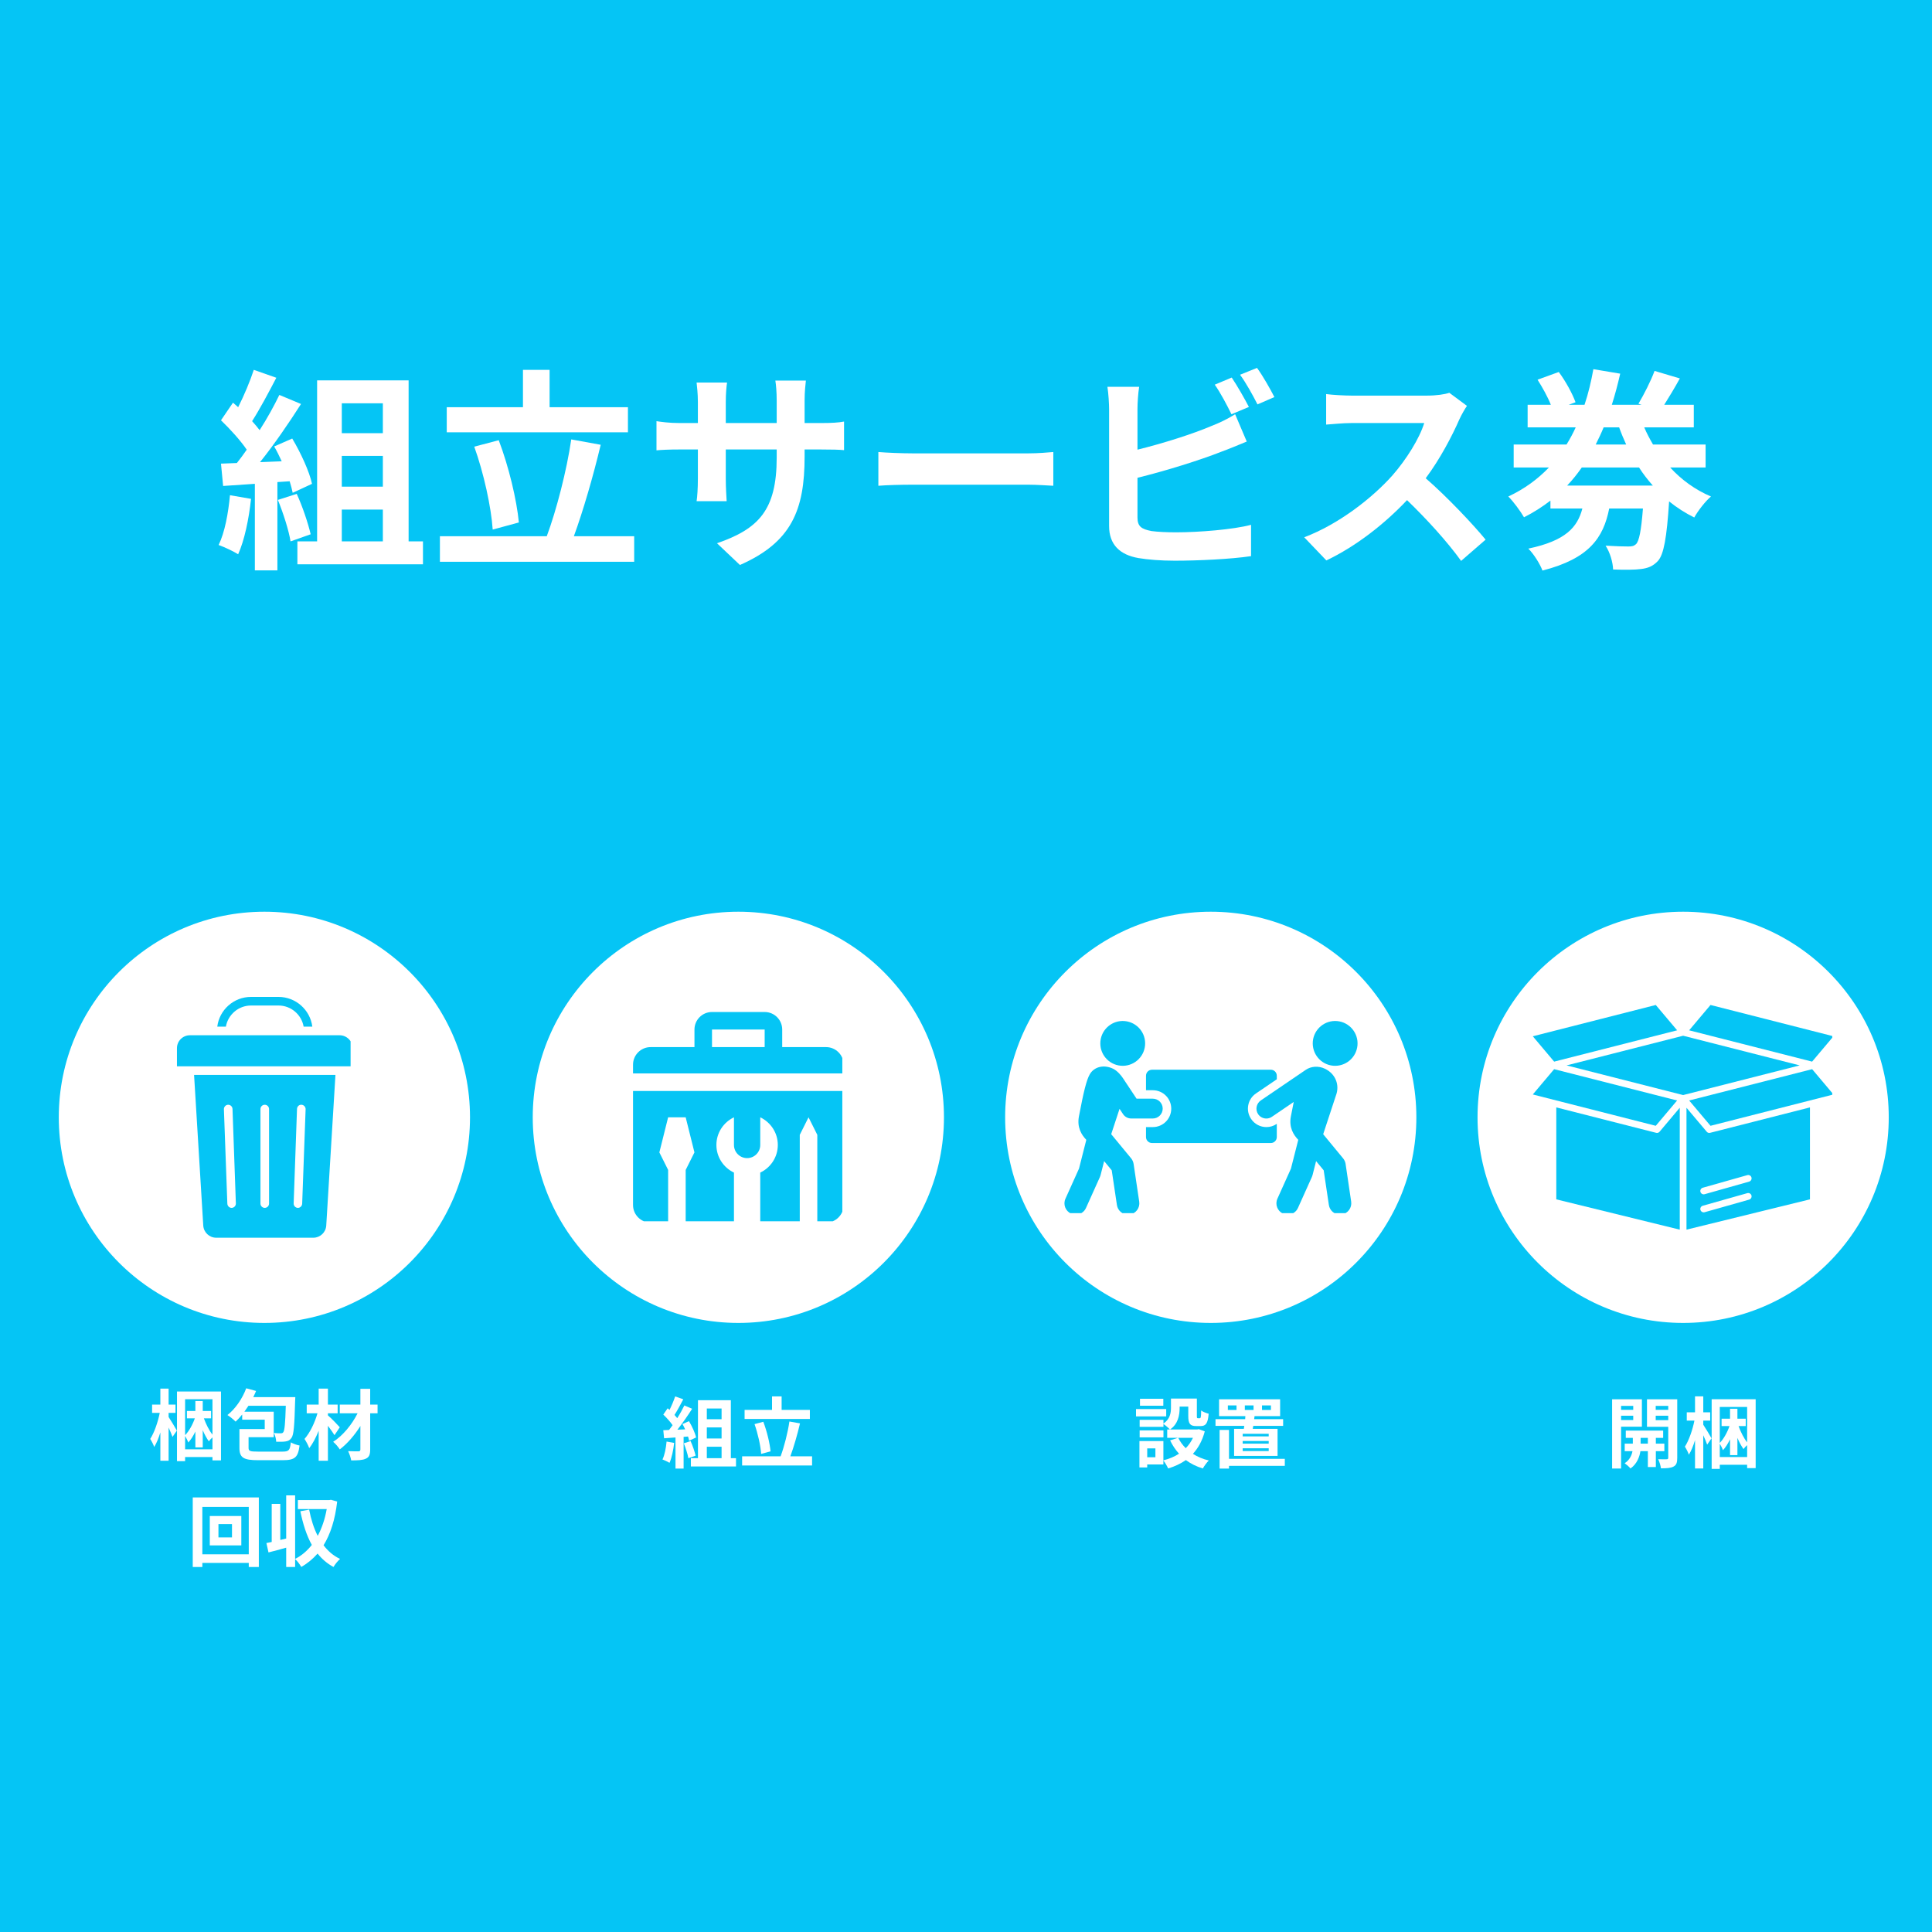
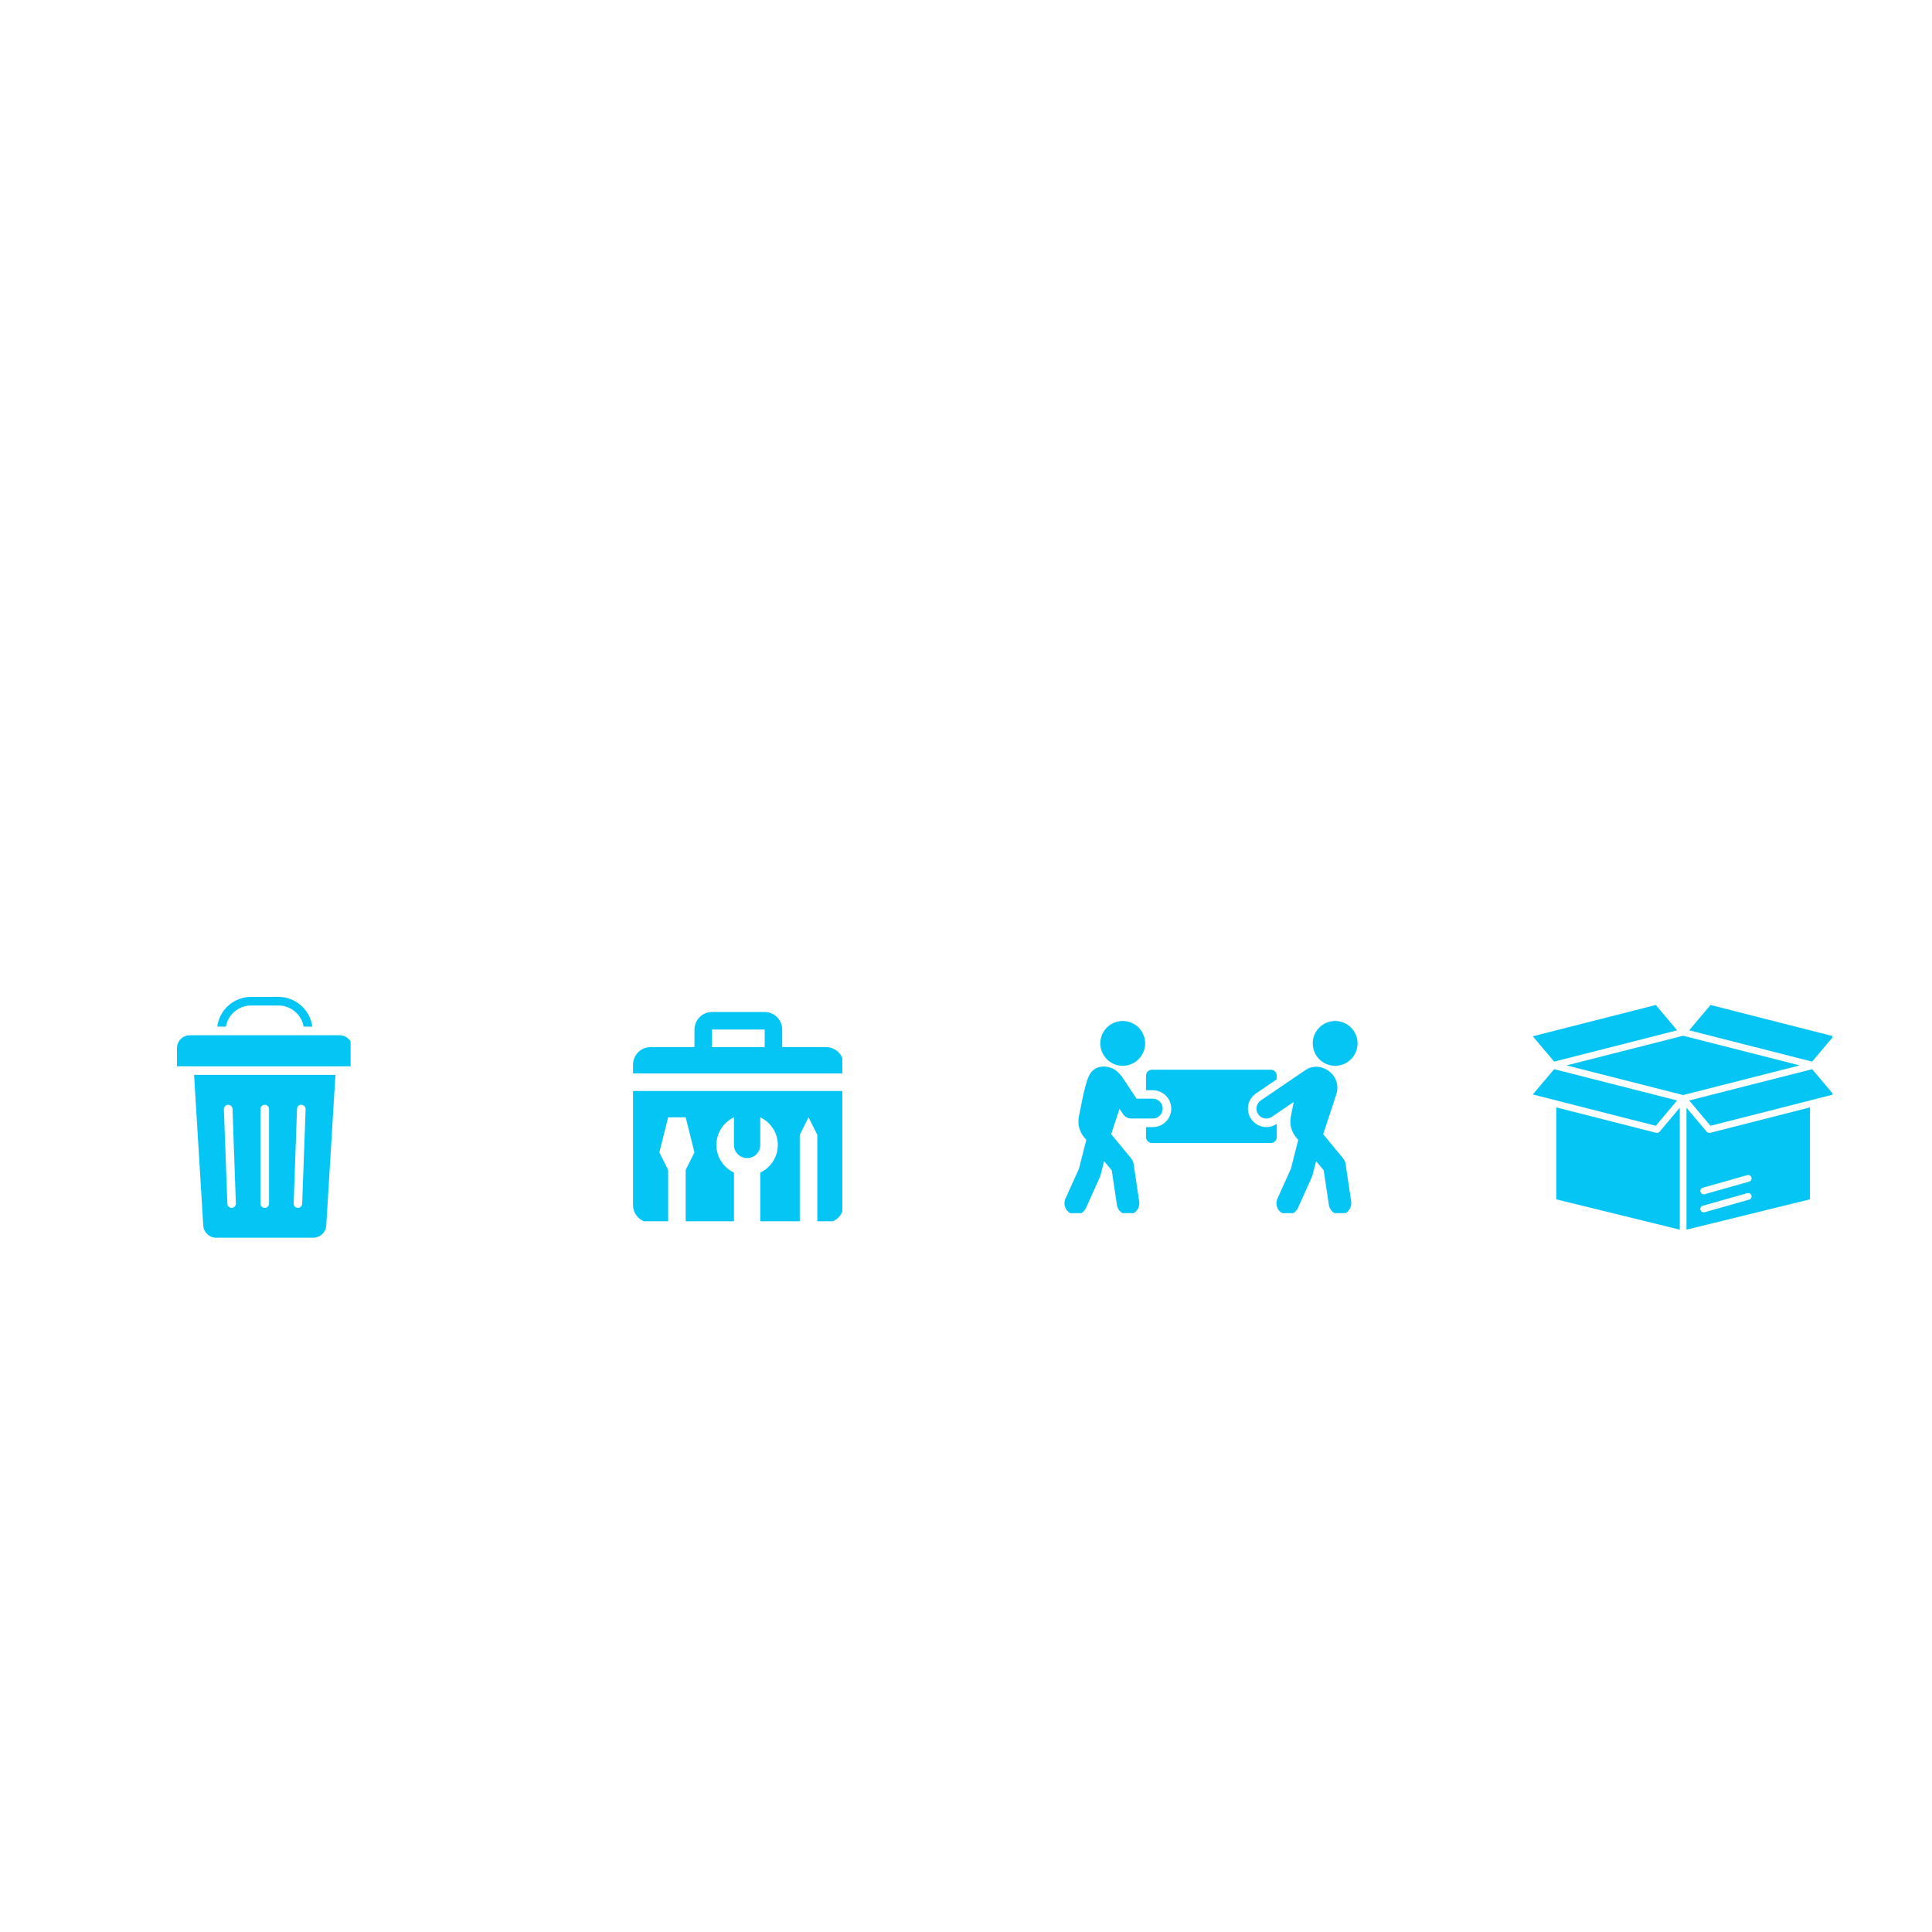
<svg xmlns="http://www.w3.org/2000/svg" version="1.0" preserveAspectRatio="xMidYMid meet" height="600" viewBox="0 0 450 450" zoomAndPan="magnify" width="600">
  <defs>
    <g />
    <clipPath id="8f9ea5cbaa">
      <path clip-rule="nonzero" d="M 13.691 212.355 L 109.473 212.355 L 109.473 308.137 L 13.691 308.137 Z M 13.691 212.355" />
    </clipPath>
    <clipPath id="fdb66dbd44">
      <path clip-rule="nonzero" d="M 61.582 212.355 C 35.133 212.355 13.691 233.797 13.691 260.246 C 13.691 286.695 35.133 308.137 61.582 308.137 C 88.031 308.137 109.473 286.695 109.473 260.246 C 109.473 233.797 88.031 212.355 61.582 212.355 Z M 61.582 212.355" />
    </clipPath>
    <clipPath id="6bcfa8f4a1">
      <path clip-rule="nonzero" d="M 124.086 212.355 L 219.867 212.355 L 219.867 308.137 L 124.086 308.137 Z M 124.086 212.355" />
    </clipPath>
    <clipPath id="325f0c9be8">
      <path clip-rule="nonzero" d="M 171.977 212.355 C 145.527 212.355 124.086 233.797 124.086 260.246 C 124.086 286.695 145.527 308.137 171.977 308.137 C 198.426 308.137 219.867 286.695 219.867 260.246 C 219.867 233.797 198.426 212.355 171.977 212.355 Z M 171.977 212.355" />
    </clipPath>
    <clipPath id="6df9d64040">
      <path clip-rule="nonzero" d="M 234.117 212.355 L 329.898 212.355 L 329.898 308.137 L 234.117 308.137 Z M 234.117 212.355" />
    </clipPath>
    <clipPath id="821046e148">
      <path clip-rule="nonzero" d="M 282.008 212.355 C 255.559 212.355 234.117 233.797 234.117 260.246 C 234.117 286.695 255.559 308.137 282.008 308.137 C 308.457 308.137 329.898 286.695 329.898 260.246 C 329.898 233.797 308.457 212.355 282.008 212.355 Z M 282.008 212.355" />
    </clipPath>
    <clipPath id="f2e226ed13">
      <path clip-rule="nonzero" d="M 344.148 212.355 L 439.926 212.355 L 439.926 308.137 L 344.148 308.137 Z M 344.148 212.355" />
    </clipPath>
    <clipPath id="6256579a11">
      <path clip-rule="nonzero" d="M 392.035 212.355 C 365.586 212.355 344.148 233.797 344.148 260.246 C 344.148 286.695 365.586 308.137 392.035 308.137 C 418.484 308.137 439.926 286.695 439.926 260.246 C 439.926 233.797 418.484 212.355 392.035 212.355 Z M 392.035 212.355" />
    </clipPath>
    <clipPath id="00b4101c73">
      <path clip-rule="nonzero" d="M 147.445 254 L 196.195 254 L 196.195 284.465 L 147.445 284.465 Z M 147.445 254" />
    </clipPath>
    <clipPath id="51bddfafea">
      <path clip-rule="nonzero" d="M 147.445 235.715 L 196.195 235.715 L 196.195 251 L 147.445 251 Z M 147.445 235.715" />
    </clipPath>
    <clipPath id="3289a1d86e">
      <path clip-rule="nonzero" d="M 247.566 248 L 271 248 L 271 282.559 L 247.566 282.559 Z M 247.566 248" />
    </clipPath>
    <clipPath id="ac15a137e9">
      <path clip-rule="nonzero" d="M 256 237.559 L 267 237.559 L 267 249 L 256 249 Z M 256 237.559" />
    </clipPath>
    <clipPath id="0e58722e0b">
      <path clip-rule="nonzero" d="M 305 237.559 L 316.566 237.559 L 316.566 249 L 305 249 Z M 305 237.559" />
    </clipPath>
    <clipPath id="bfb2c8b21f">
      <path clip-rule="nonzero" d="M 292 248 L 315 248 L 315 282.559 L 292 282.559 Z M 292 248" />
    </clipPath>
    <clipPath id="ede989ab25">
      <path clip-rule="nonzero" d="M 362 257 L 392 257 L 392 286.57 L 362 286.57 Z M 362 257" />
    </clipPath>
    <clipPath id="d9ea88b82c">
      <path clip-rule="nonzero" d="M 357.02 249 L 391 249 L 391 263 L 357.02 263 Z M 357.02 249" />
    </clipPath>
    <clipPath id="a64d4b1afa">
      <path clip-rule="nonzero" d="M 357.02 234.07 L 391 234.07 L 391 248 L 357.02 248 Z M 357.02 234.07" />
    </clipPath>
    <clipPath id="eae92837ba">
      <path clip-rule="nonzero" d="M 393 249 L 426.77 249 L 426.77 263 L 393 263 Z M 393 249" />
    </clipPath>
    <clipPath id="fee414c529">
      <path clip-rule="nonzero" d="M 392 257 L 422 257 L 422 286.57 L 392 286.57 Z M 392 257" />
    </clipPath>
    <clipPath id="bb8c7aa0a9">
      <path clip-rule="nonzero" d="M 393 234.07 L 426.77 234.07 L 426.77 248 L 393 248 Z M 393 234.07" />
    </clipPath>
    <clipPath id="7a7892e12e">
      <path clip-rule="nonzero" d="M 45 250 L 79 250 L 79 288.832 L 45 288.832 Z M 45 250" />
    </clipPath>
    <clipPath id="3d6c135b34">
      <path clip-rule="nonzero" d="M 41.16 241 L 81.66 241 L 81.66 249 L 41.16 249 Z M 41.16 241" />
    </clipPath>
  </defs>
  <rect fill-opacity="1" height="540" y="-45" fill="#ffffff" width="540" x="-45" />
-   <rect fill-opacity="1" height="540" y="-45" fill="#05c5f5" width="540" x="-45" />
  <g clip-path="url(#8f9ea5cbaa)">
    <g clip-path="url(#fdb66dbd44)">
      <path fill-rule="nonzero" fill-opacity="1" d="M 13.691 212.355 L 109.473 212.355 L 109.473 308.137 L 13.691 308.137 Z M 13.691 212.355" fill="#ffffff" />
    </g>
  </g>
  <g clip-path="url(#6bcfa8f4a1)">
    <g clip-path="url(#325f0c9be8)">
      <path fill-rule="nonzero" fill-opacity="1" d="M 124.086 212.355 L 219.867 212.355 L 219.867 308.137 L 124.086 308.137 Z M 124.086 212.355" fill="#ffffff" />
    </g>
  </g>
  <g clip-path="url(#6df9d64040)">
    <g clip-path="url(#821046e148)">
      <path fill-rule="nonzero" fill-opacity="1" d="M 234.117 212.355 L 329.898 212.355 L 329.898 308.137 L 234.117 308.137 Z M 234.117 212.355" fill="#ffffff" />
    </g>
  </g>
  <g clip-path="url(#f2e226ed13)">
    <g clip-path="url(#6256579a11)">
      <path fill-rule="nonzero" fill-opacity="1" d="M 344.148 212.355 L 439.926 212.355 L 439.926 308.137 L 344.148 308.137 Z M 344.148 212.355" fill="#ffffff" />
    </g>
  </g>
  <g clip-path="url(#00b4101c73)">
    <path fill-rule="nonzero" fill-opacity="1" d="M 147.445 254.109 L 147.445 280.68 C 147.445 282.93 149.285 284.77 151.535 284.77 L 155.621 284.77 L 155.621 272.504 L 153.578 268.418 L 155.621 260.242 L 159.707 260.242 L 161.75 268.418 L 159.707 272.504 L 159.707 284.77 L 170.953 284.77 L 170.953 273.121 C 168.539 271.969 166.863 269.531 166.863 266.68 C 166.863 263.832 168.539 261.395 170.953 260.242 L 170.953 266.68 C 170.953 268.375 172.324 269.746 174.016 269.746 C 175.711 269.746 177.078 268.375 177.078 266.68 L 177.078 260.242 C 179.492 261.395 181.168 263.832 181.168 266.68 C 181.168 269.531 179.492 271.969 177.078 273.121 L 177.078 284.77 L 186.281 284.77 L 186.281 264.328 L 188.324 260.242 L 190.367 264.328 L 190.367 284.77 L 192.414 284.77 C 194.66 284.77 196.5 282.93 196.5 280.68 L 196.5 254.109 Z M 147.445 254.109" fill="#05c5f5" />
  </g>
  <g clip-path="url(#51bddfafea)">
    <path fill-rule="nonzero" fill-opacity="1" d="M 196.5 250.023 L 196.5 247.977 C 196.5 245.73 194.66 243.891 192.414 243.891 L 182.191 243.891 L 182.191 239.801 C 182.191 237.543 180.363 235.715 178.105 235.715 L 165.84 235.715 C 163.582 235.715 161.754 237.543 161.754 239.801 L 161.754 243.891 L 151.535 243.891 C 149.285 243.891 147.445 245.73 147.445 247.977 L 147.445 250.023 Z M 165.84 239.801 L 178.105 239.801 L 178.105 243.891 L 165.84 243.891 Z M 165.84 239.801" fill="#05c5f5" />
  </g>
  <path fill-rule="nonzero" fill-opacity="1" d="M 297.391 261.766 L 297.375 261.777 C 296.633 262.281 295.801 262.52 294.969 262.52 C 293.594 262.52 292.238 261.863 291.418 260.637 C 290.074 258.676 290.582 256.008 292.547 254.68 L 297.391 251.387 L 297.391 250.555 C 297.391 249.785 296.766 249.16 295.996 249.16 L 268.336 249.16 C 267.551 249.16 266.926 249.785 266.926 250.555 L 266.926 253.938 L 268.516 253.938 C 270.887 253.938 272.805 255.855 272.805 258.23 C 272.805 260.602 270.879 262.52 268.516 262.52 L 266.926 262.52 L 266.926 264.84 C 266.926 265.609 267.551 266.234 268.336 266.234 L 295.996 266.234 C 296.766 266.234 297.391 265.609 297.391 264.84 Z M 297.391 261.766" fill="#05c5f5" />
  <g clip-path="url(#3289a1d86e)">
    <path fill-rule="nonzero" fill-opacity="1" d="M 264.039 271.098 C 263.965 270.625 263.773 270.188 263.473 269.812 L 258.82 264.172 L 260.762 258.273 L 261.574 259.492 C 261.996 260.141 262.723 260.52 263.492 260.52 L 268.508 260.52 C 269.781 260.52 270.816 259.484 270.816 258.215 C 270.816 256.941 269.781 255.906 268.508 255.906 L 264.727 255.906 C 264.727 255.906 261.875 251.609 261.539 251.102 C 261.172 250.539 260.289 249.434 259.262 248.93 C 257.117 247.895 254.824 248.449 253.812 250.258 C 253.078 251.559 252.426 254.109 251.305 260.02 C 250.809 262.625 251.938 264.371 253.023 265.488 L 251.32 272.191 L 248.164 279.203 C 247.566 280.527 248.156 282.078 249.48 282.676 C 249.832 282.832 250.199 282.906 250.559 282.906 C 251.555 282.906 252.52 282.332 252.949 281.352 L 256.199 274.133 C 256.262 273.996 256.312 273.844 256.348 273.699 L 257.176 270.445 L 258.945 272.594 L 260.152 280.672 C 260.344 281.973 261.465 282.914 262.746 282.914 C 262.875 282.914 263.004 282.906 263.133 282.883 C 264.57 282.668 265.555 281.332 265.348 279.902 Z M 264.039 271.098" fill="#05c5f5" />
  </g>
  <g clip-path="url(#ac15a137e9)">
    <path fill-rule="nonzero" fill-opacity="1" d="M 261.035 248.227 C 263.902 248.484 266.438 246.371 266.703 243.496 C 266.965 240.629 264.852 238.094 261.977 237.828 C 259.109 237.57 256.574 239.68 256.305 242.555 C 256.047 245.43 258.16 247.969 261.035 248.227 Z M 261.035 248.227" fill="#05c5f5" />
  </g>
  <g clip-path="url(#0e58722e0b)">
    <path fill-rule="nonzero" fill-opacity="1" d="M 310.512 248.227 C 313.379 248.484 315.914 246.371 316.18 243.496 C 316.438 240.629 314.328 238.094 311.453 237.828 C 308.586 237.57 306.047 239.68 305.781 242.555 C 305.531 245.43 307.645 247.969 310.512 248.227 Z M 310.512 248.227" fill="#05c5f5" />
  </g>
  <g clip-path="url(#bfb2c8b21f)">
    <path fill-rule="nonzero" fill-opacity="1" d="M 313.414 271.098 C 313.344 270.633 313.148 270.188 312.848 269.82 L 308.195 264.18 L 311.156 255.184 C 312.105 252.723 311.059 250.117 308.637 248.945 C 307.027 248.16 305.285 248.398 304.152 249.176 C 302.734 250.137 293.66 256.316 293.66 256.316 C 292.609 257.035 292.336 258.465 293.047 259.523 C 293.496 260.176 294.219 260.527 294.953 260.527 C 295.398 260.527 295.852 260.398 296.246 260.125 L 301.336 256.664 C 301.133 257.648 300.91 258.754 300.672 260.02 C 300.176 262.625 301.305 264.371 302.391 265.488 L 300.688 272.191 L 297.531 279.203 C 296.938 280.527 297.527 282.078 298.848 282.676 C 299.199 282.832 299.566 282.906 299.926 282.906 C 300.926 282.906 301.887 282.332 302.32 281.352 L 305.566 274.133 C 305.633 273.996 305.684 273.844 305.719 273.699 L 306.543 270.445 L 308.312 272.586 L 309.52 280.664 C 309.715 281.965 310.836 282.906 312.113 282.898 C 312.242 282.898 312.371 282.891 312.5 282.871 C 313.938 282.652 314.922 281.316 314.715 279.887 Z M 313.414 271.098" fill="#05c5f5" />
  </g>
  <g clip-path="url(#ede989ab25)">
    <path fill-rule="nonzero" fill-opacity="1" d="M 385.945 263.883 C 385.879 263.883 385.812 263.875 385.75 263.855 L 362.492 257.934 L 362.492 279.352 L 391.25 286.41 L 391.25 258.016 L 386.543 263.602 C 386.391 263.781 386.172 263.883 385.945 263.883 Z M 385.945 263.883" fill="#05c5f5" />
  </g>
  <g clip-path="url(#d9ea88b82c)">
    <path fill-rule="nonzero" fill-opacity="1" d="M 390.629 256.324 L 361.988 249.031 L 357.02 254.922 L 385.66 262.219 Z M 390.629 256.324" fill="#05c5f5" />
  </g>
  <g clip-path="url(#a64d4b1afa)">
    <path fill-rule="nonzero" fill-opacity="1" d="M 390.637 239.98 L 385.66 234.078 L 357.02 241.371 L 361.992 247.273 Z M 390.637 239.98" fill="#05c5f5" />
  </g>
  <path fill-rule="nonzero" fill-opacity="1" d="M 392.035 241.242 L 364.883 248.152 L 392.035 255.062 L 419.184 248.152 Z M 392.035 241.242" fill="#05c5f5" />
  <g clip-path="url(#eae92837ba)">
    <path fill-rule="nonzero" fill-opacity="1" d="M 393.438 256.324 L 398.41 262.219 L 427.051 254.922 L 422.082 249.031 Z M 393.438 256.324" fill="#05c5f5" />
  </g>
  <g clip-path="url(#fee414c529)">
    <path fill-rule="nonzero" fill-opacity="1" d="M 398.129 263.883 C 397.902 263.883 397.68 263.781 397.531 263.602 L 392.816 258.016 L 392.816 286.41 L 421.574 279.352 L 421.574 257.934 L 398.32 263.855 C 398.258 263.875 398.191 263.883 398.129 263.883 Z M 407.41 279.414 L 397.035 282.352 C 396.965 282.371 396.891 282.383 396.82 282.383 C 396.48 282.383 396.164 282.156 396.066 281.812 C 395.949 281.395 396.191 280.961 396.605 280.844 L 406.984 277.906 C 407.398 277.789 407.832 278.031 407.949 278.445 C 408.066 278.863 407.824 279.297 407.41 279.414 Z M 407.949 274.25 C 408.066 274.668 407.824 275.098 407.41 275.219 L 397.035 278.156 C 396.965 278.176 396.891 278.188 396.82 278.188 C 396.48 278.188 396.164 277.961 396.066 277.617 C 395.949 277.199 396.191 276.766 396.605 276.648 L 406.984 273.711 C 407.398 273.594 407.832 273.836 407.949 274.25 Z M 407.949 274.25" fill="#05c5f5" />
  </g>
  <g clip-path="url(#bb8c7aa0a9)">
    <path fill-rule="nonzero" fill-opacity="1" d="M 427.051 241.371 L 398.41 234.078 L 393.434 239.98 L 422.074 247.273 Z M 427.051 241.371" fill="#05c5f5" />
  </g>
  <g clip-path="url(#7a7892e12e)">
    <path fill-rule="nonzero" fill-opacity="1" d="M 50.348 288.289 L 72.984 288.289 C 74.566 288.289 75.891 287.047 75.988 285.465 L 78.133 250.367 L 45.203 250.367 L 47.344 285.465 C 47.445 287.047 48.766 288.289 50.348 288.289 Z M 69.18 258.301 C 69.199 257.738 69.641 257.277 70.223 257.32 C 70.762 257.34 71.203 257.82 71.184 258.359 L 70.383 280.355 C 70.359 280.895 69.922 281.336 69.398 281.336 C 69.379 281.336 69.359 281.336 69.359 281.336 C 68.797 281.316 68.379 280.836 68.398 280.297 Z M 60.664 258.32 C 60.664 257.781 61.105 257.32 61.668 257.32 C 62.227 257.32 62.668 257.781 62.668 258.32 L 62.668 280.336 C 62.668 280.875 62.227 281.336 61.668 281.336 C 61.105 281.336 60.664 280.875 60.664 280.336 Z M 53.113 257.32 C 53.656 257.297 54.137 257.738 54.156 258.301 L 54.938 280.297 C 54.957 280.836 54.535 281.316 53.977 281.336 C 53.977 281.336 53.957 281.336 53.934 281.336 C 53.414 281.336 52.973 280.895 52.953 280.355 L 52.152 258.359 C 52.133 257.82 52.574 257.34 53.113 257.32 Z M 53.113 257.32" fill="#05c5f5" />
  </g>
  <g clip-path="url(#3d6c135b34)">
    <path fill-rule="nonzero" fill-opacity="1" d="M 82.121 244.137 C 82.121 242.496 80.777 241.133 79.113 241.133 L 44.219 241.133 C 42.559 241.133 41.215 242.496 41.215 244.137 L 41.215 248.363 L 82.121 248.363 Z M 82.121 244.137" fill="#05c5f5" />
  </g>
  <path fill-rule="nonzero" fill-opacity="1" d="M 50.609 239.129 L 52.613 239.129 C 53.094 236.344 55.539 234.203 58.461 234.203 L 64.871 234.203 C 67.797 234.203 70.242 236.344 70.723 239.129 L 72.746 239.129 C 72.246 235.223 68.898 232.199 64.871 232.199 L 58.461 232.199 C 54.438 232.199 51.09 235.223 50.609 239.129 Z M 50.609 239.129" fill="#05c5f5" />
  <g fill-opacity="1" fill="#ffffff">
    <g transform="translate(50.018, 128.441)">
      <g>
        <path d="M 3.547 -13.094 C 3.156 -8.906 2.344 -4.453 0.906 -1.5 C 2.203 -1.047 4.406 0 5.453 0.656 C 6.906 -2.547 7.953 -7.547 8.453 -12.25 Z M 17.453 -16.344 C 17.75 -15.344 18 -14.453 18.156 -13.656 L 22.656 -15.75 C 22.047 -18.594 20.047 -22.953 18.047 -26.297 L 13.844 -24.453 C 14.453 -23.406 15.047 -22.203 15.594 -21 L 10.547 -20.797 C 13.797 -24.844 17.297 -29.953 20.094 -34.344 L 15.047 -36.453 C 13.844 -33.953 12.25 -31.047 10.453 -28.25 C 9.953 -28.906 9.344 -29.656 8.703 -30.344 C 10.5 -33.156 12.547 -37 14.344 -40.453 L 9.094 -42.297 C 8.25 -39.703 6.844 -36.344 5.453 -33.594 C 5.047 -33.953 4.656 -34.297 4.25 -34.656 L 1.453 -30.547 C 3.547 -28.547 6 -25.844 7.453 -23.703 C 6.703 -22.594 5.906 -21.547 5.156 -20.594 L 1.453 -20.453 L 1.953 -15.25 L 9.344 -15.75 L 9.344 4.406 L 14.594 4.406 L 14.594 -16.156 Z M 14.703 -12 C 15.953 -8.953 17.25 -4.906 17.656 -2.344 L 22.344 -4 C 21.75 -6.547 20.453 -10.453 19.094 -13.406 Z M 29.594 -9.75 L 39.156 -9.75 L 39.156 -2.344 L 29.594 -2.344 Z M 39.156 -34.5 L 39.156 -27.547 L 29.594 -27.547 L 29.594 -34.5 Z M 39.156 -15.094 L 29.594 -15.094 L 29.594 -22.25 L 39.156 -22.25 Z M 45.156 -2.344 L 45.156 -39.844 L 23.844 -39.844 L 23.844 -2.344 L 19.25 -2.344 L 19.25 3 L 48.5 3 L 48.5 -2.344 Z M 45.156 -2.344" />
      </g>
    </g>
  </g>
  <g fill-opacity="1" fill="#ffffff">
    <g transform="translate(100.01, 128.441)">
      <g>
        <path d="M 46.25 -33.594 L 28 -33.594 L 28 -42.297 L 21.797 -42.297 L 21.797 -33.594 L 4.047 -33.594 L 4.047 -27.75 L 46.25 -27.75 Z M 20.844 -6.75 C 20.344 -12 18.5 -19.75 16.156 -25.906 L 10.453 -24.406 C 12.656 -18.297 14.406 -10.297 14.75 -5.094 Z M 33.656 -3.547 C 35.797 -9.406 38.156 -17.5 39.906 -24.844 L 33.047 -26.094 C 32 -18.906 29.594 -9.594 27.344 -3.547 L 2.453 -3.547 L 2.453 2.406 L 47.703 2.406 L 47.703 -3.547 Z M 33.656 -3.547" />
      </g>
    </g>
  </g>
  <g fill-opacity="1" fill="#ffffff">
    <g transform="translate(150.002, 128.441)">
      <g>
        <path d="M 37.406 -29.906 L 37.406 -35.156 C 37.406 -37.156 37.594 -38.797 37.703 -39.797 L 30.594 -39.797 C 30.75 -38.797 30.906 -37.156 30.906 -35.156 L 30.906 -29.906 L 19.047 -29.906 L 19.047 -34.797 C 19.047 -36.797 19.203 -38.406 19.344 -39.344 L 12.25 -39.344 C 12.344 -38.406 12.547 -36.75 12.547 -34.844 L 12.547 -29.906 L 8.297 -29.906 C 5.797 -29.906 3.797 -30.203 2.906 -30.344 L 2.906 -23.547 C 4 -23.656 5.797 -23.75 8.297 -23.75 L 12.547 -23.75 L 12.547 -16.953 C 12.547 -14.703 12.406 -12.703 12.25 -11.703 L 19.25 -11.703 C 19.203 -12.703 19.047 -14.75 19.047 -16.953 L 19.047 -23.75 L 30.906 -23.75 L 30.906 -21.844 C 30.906 -9.594 26.656 -5.25 17 -1.906 L 22.344 3.156 C 34.406 -2.156 37.406 -9.703 37.406 -22.094 L 37.406 -23.75 L 41.094 -23.75 C 43.75 -23.75 45.5 -23.703 46.594 -23.594 L 46.594 -30.25 C 45.25 -30 43.75 -29.906 41.094 -29.906 Z M 37.406 -29.906" />
      </g>
    </g>
  </g>
  <g fill-opacity="1" fill="#ffffff">
    <g transform="translate(199.994, 128.441)">
      <g>
        <path d="M 4.594 -15.297 C 6.453 -15.453 9.797 -15.547 12.656 -15.547 L 39.5 -15.547 C 41.594 -15.547 44.156 -15.344 45.344 -15.297 L 45.344 -23.156 C 44.047 -23.047 41.797 -22.844 39.5 -22.844 L 12.656 -22.844 C 10.047 -22.844 6.406 -23 4.594 -23.156 Z M 4.594 -15.297" />
      </g>
    </g>
  </g>
  <g fill-opacity="1" fill="#ffffff">
    <g transform="translate(249.987, 128.441)">
      <g>
        <path d="M 40.906 -33.656 C 39.953 -35.5 38.156 -38.656 36.906 -40.5 L 32.953 -38.844 C 34.297 -36.953 35.844 -34 36.844 -31.953 Z M 14.953 -17.156 C 21.453 -18.75 29.5 -21.25 34.547 -23.25 C 36.203 -23.844 38.453 -24.797 40.406 -25.594 L 37.703 -31.953 C 35.75 -30.75 34.047 -29.953 32.25 -29.25 C 27.797 -27.344 20.844 -25.156 14.953 -23.703 L 14.953 -33.156 C 14.953 -34.547 15.094 -36.797 15.344 -38.344 L 7.953 -38.344 C 8.203 -36.797 8.344 -34.25 8.344 -33.156 L 8.344 -5.906 C 8.344 -1.594 10.844 0.797 15.203 1.547 C 17.344 1.906 20.344 2.156 23.594 2.156 C 29.094 2.156 36.703 1.797 41.406 1.094 L 41.406 -6.203 C 37.297 -5.094 29.203 -4.453 24 -4.453 C 21.75 -4.453 19.703 -4.547 18.203 -4.75 C 15.953 -5.203 14.953 -5.75 14.953 -7.906 Z M 38.844 -41.156 C 40.25 -39.25 41.844 -36.344 42.906 -34.25 L 46.844 -35.953 C 45.953 -37.703 44.156 -40.906 42.797 -42.75 Z M 38.844 -41.156" />
      </g>
    </g>
  </g>
  <g fill-opacity="1" fill="#ffffff">
    <g transform="translate(299.979, 128.441)">
      <g>
        <path d="M 37.594 -36.953 C 36.594 -36.594 34.594 -36.297 32.406 -36.297 L 14.797 -36.297 C 13.297 -36.297 10.25 -36.453 8.906 -36.656 L 8.906 -29.547 C 9.953 -29.594 12.703 -29.906 14.797 -29.906 L 31.75 -29.906 C 30.656 -26.344 27.594 -21.406 24.297 -17.656 C 19.594 -12.406 11.844 -6.344 3.797 -3.297 L 8.953 2.094 C 15.797 -1.156 22.453 -6.344 27.75 -11.953 C 32.453 -7.406 37.094 -2.297 40.344 2.203 L 46.047 -2.75 C 43.094 -6.344 37.047 -12.75 32.094 -17.047 C 35.453 -21.547 38.25 -26.906 39.953 -30.797 C 40.406 -31.797 41.297 -33.344 41.703 -33.906 Z M 37.594 -36.953" />
      </g>
    </g>
  </g>
  <g fill-opacity="1" fill="#ffffff">
    <g transform="translate(349.971, 128.441)">
      <g>
        <path d="M 15.047 -15.344 C 16.297 -16.656 17.406 -18.047 18.453 -19.547 L 31.797 -19.547 C 32.75 -18.047 33.844 -16.656 35 -15.344 Z M 27.156 -28.906 C 27.656 -27.5 28.203 -26.203 28.797 -24.906 L 21.703 -24.906 C 22.344 -26.203 23 -27.547 23.547 -28.906 Z M 47.297 -19.547 L 47.297 -24.906 L 35.047 -24.906 C 34.297 -26.203 33.594 -27.5 33 -28.906 L 44.547 -28.906 L 44.547 -34.156 L 37.656 -34.156 C 38.75 -35.906 40.094 -38.094 41.297 -40.297 L 35.406 -42.047 C 34.547 -39.703 32.906 -36.5 31.656 -34.406 L 32.406 -34.156 L 25.453 -34.156 C 26.203 -36.5 26.844 -38.953 27.406 -41.406 L 21.156 -42.453 C 20.656 -39.656 20 -36.844 19.094 -34.156 L 15.406 -34.156 L 17 -34.75 C 16.297 -36.703 14.703 -39.656 13.094 -41.797 L 8.156 -40 C 9.297 -38.203 10.547 -35.953 11.25 -34.156 L 5.844 -34.156 L 5.844 -28.906 L 17.047 -28.906 C 16.406 -27.5 15.703 -26.203 14.906 -24.906 L 2.594 -24.906 L 2.594 -19.547 L 10.797 -19.547 C 8.203 -16.844 5.094 -14.547 1.344 -12.797 C 2.5 -11.656 4.203 -9.344 5 -7.953 C 7.25 -9.094 9.297 -10.406 11.156 -11.844 L 11.156 -10 L 18.594 -10 C 17.453 -5.656 14.75 -2.5 6 -0.656 C 7.25 0.547 8.75 2.953 9.297 4.453 C 20.203 1.656 23.5 -3.203 24.844 -10 L 32.703 -10 C 32.297 -4.75 31.797 -2.406 31.094 -1.703 C 30.594 -1.25 30.156 -1.156 29.297 -1.156 C 28.297 -1.156 26.25 -1.203 24 -1.344 C 25 0.156 25.703 2.5 25.75 4.203 C 28.344 4.297 30.797 4.297 32.25 4.094 C 33.844 3.906 35.047 3.453 36.203 2.203 C 37.547 0.703 38.25 -3.156 38.797 -11.656 C 40.594 -10.203 42.547 -8.953 44.656 -7.906 C 45.5 -9.453 47.25 -11.703 48.547 -12.797 C 44.906 -14.344 41.703 -16.656 39.047 -19.547 Z M 47.297 -19.547" />
      </g>
    </g>
  </g>
  <g fill-opacity="1" fill="#ffffff">
    <g transform="translate(34.583, 338.686)">
      <g>
        <path d="M 4.688 -9.594 L 6.297 -9.594 L 6.297 -11.531 L 4.688 -11.531 L 4.688 -15.25 L 2.766 -15.25 L 2.766 -11.531 L 0.844 -11.531 L 0.844 -9.594 L 2.625 -9.594 C 2.203 -7.469 1.344 -4.969 0.406 -3.531 C 0.719 -3.047 1.156 -2.234 1.328 -1.656 C 1.875 -2.516 2.359 -3.703 2.766 -5.047 L 2.766 1.547 L 4.688 1.547 L 4.688 -6.188 C 5.047 -5.375 5.422 -4.531 5.594 -4 L 6.609 -5.469 C 6.359 -5.953 5.172 -7.922 4.688 -8.641 Z M 8.531 -1.109 L 8.531 -4.219 C 8.797 -3.766 9.125 -3.156 9.266 -2.703 C 9.875 -3.328 10.438 -4.234 10.922 -5.25 L 10.922 -1.562 L 12.641 -1.562 L 12.641 -5.578 C 13.062 -4.547 13.578 -3.641 14.062 -2.969 C 14.25 -3.234 14.594 -3.625 14.906 -3.891 L 14.906 -1.109 Z M 14.906 -12.781 L 14.906 -4.531 C 14.141 -5.484 13.406 -6.953 12.906 -8.328 L 14.578 -8.328 L 14.578 -10.047 L 12.641 -10.047 L 12.641 -12.359 L 10.922 -12.359 L 10.922 -10.047 L 8.953 -10.047 L 8.953 -8.328 L 10.797 -8.328 C 10.281 -6.844 9.438 -5.328 8.531 -4.406 L 8.531 -12.781 Z M 6.641 -14.578 L 6.641 1.641 L 8.531 1.641 L 8.531 0.688 L 14.906 0.688 L 14.906 1.469 L 16.891 1.469 L 16.891 -14.578 Z M 6.641 -14.578" />
      </g>
    </g>
  </g>
  <g fill-opacity="1" fill="#ffffff">
    <g transform="translate(52.583, 338.686)">
      <g>
        <path d="M 7.531 -0.578 C 5.641 -0.578 5.312 -0.703 5.312 -1.453 L 5.312 -3.938 L 11.172 -3.938 L 11.172 -9.875 L 4.344 -9.875 C 4.656 -10.312 4.969 -10.781 5.281 -11.25 L 13.984 -11.25 C 13.859 -7.078 13.703 -5.516 13.406 -5.109 C 13.266 -4.891 13.078 -4.844 12.812 -4.844 C 12.484 -4.844 11.859 -4.844 11.203 -4.906 C 11.516 -4.375 11.734 -3.484 11.75 -2.875 C 12.656 -2.859 13.469 -2.859 13.969 -2.953 C 14.547 -3.047 14.938 -3.234 15.312 -3.781 C 15.844 -4.484 16 -6.641 16.156 -12.344 C 16.188 -12.641 16.203 -13.266 16.203 -13.266 L 6.406 -13.266 C 6.641 -13.734 6.859 -14.219 7.062 -14.703 L 4.766 -15.328 C 3.875 -12.922 2.234 -10.531 0.391 -9.094 C 0.953 -8.75 1.891 -7.984 2.297 -7.562 C 2.828 -8.047 3.328 -8.609 3.828 -9.219 L 3.828 -8.016 L 9.078 -8.016 L 9.078 -5.828 L 3.188 -5.828 L 3.188 -1.422 C 3.188 0.828 4.156 1.422 7.5 1.422 L 13.266 1.422 C 16.125 1.422 16.844 0.75 17.188 -2 C 16.594 -2.094 15.641 -2.438 15.156 -2.734 C 14.953 -0.875 14.719 -0.578 13.172 -0.578 Z M 7.531 -0.578" />
      </g>
    </g>
  </g>
  <g fill-opacity="1" fill="#ffffff">
    <g transform="translate(70.582, 338.686)">
      <g>
        <path d="M 8.562 -6.25 C 8.172 -6.703 6.516 -8.422 5.797 -9.016 L 5.797 -9.5 L 8.062 -9.5 L 8.062 -11.531 L 5.797 -11.531 L 5.797 -15.25 L 3.641 -15.25 L 3.641 -11.531 L 0.859 -11.531 L 0.859 -9.5 L 3.359 -9.5 C 2.75 -7.344 1.625 -4.969 0.344 -3.531 C 0.719 -2.953 1.219 -2.047 1.438 -1.391 C 2.266 -2.391 3 -3.859 3.641 -5.422 L 3.641 1.547 L 5.797 1.547 L 5.797 -6.594 C 6.391 -5.812 6.969 -4.984 7.328 -4.406 Z M 17.359 -11.531 L 15.641 -11.531 L 15.641 -15.203 L 13.359 -15.203 L 13.359 -11.531 L 8.562 -11.531 L 8.562 -9.5 L 12.703 -9.5 C 11.406 -6.891 9.25 -4.266 7.016 -2.859 C 7.578 -2.406 8.203 -1.656 8.562 -1.094 C 10.297 -2.406 12.031 -4.406 13.359 -6.547 L 13.359 -1.078 C 13.359 -0.75 13.234 -0.672 12.906 -0.641 C 12.594 -0.641 11.484 -0.641 10.5 -0.688 C 10.797 -0.094 11.125 0.859 11.219 1.469 C 12.766 1.469 13.906 1.422 14.641 1.062 C 15.375 0.719 15.641 0.156 15.641 -1.078 L 15.641 -9.5 L 17.359 -9.5 Z M 17.359 -11.531" />
      </g>
    </g>
  </g>
  <g fill-opacity="1" fill="#ffffff">
    <g transform="translate(43.583, 363.436)">
      <g>
        <path d="M 10.453 -5.344 L 7.297 -5.344 L 7.297 -8.453 L 10.453 -8.453 Z M 5.281 -10.328 L 5.281 -3.484 L 12.625 -3.484 L 12.625 -10.328 Z M 3.547 -1.406 L 3.547 -12.453 L 14.359 -12.453 L 14.359 -1.406 Z M 1.312 -14.656 L 1.312 1.547 L 3.547 1.547 L 3.547 0.594 L 14.359 0.594 L 14.359 1.547 L 16.703 1.547 L 16.703 -14.656 Z M 1.312 -14.656" />
      </g>
    </g>
  </g>
  <g fill-opacity="1" fill="#ffffff">
    <g transform="translate(61.583, 363.436)">
      <g>
        <path d="M 15.5 -14.109 L 15.141 -14.047 L 7.797 -14.047 L 7.797 -11.938 L 14.516 -11.938 C 14.094 -9.578 13.375 -7.484 12.422 -5.703 C 11.5 -7.484 10.859 -9.578 10.422 -11.812 L 8.375 -11.438 C 8.984 -8.438 9.828 -5.797 11.047 -3.594 C 9.953 -2.203 8.641 -1.078 7.156 -0.344 L 7.156 -15.141 L 5.078 -15.141 L 5.078 -5.078 L 3.703 -4.75 L 3.703 -13.156 L 1.703 -13.156 L 1.703 -4.281 C 1.266 -4.188 0.844 -4.109 0.469 -4.031 L 0.953 -1.844 C 2.172 -2.156 3.641 -2.531 5.078 -2.953 L 5.078 1.547 L 7.156 1.547 L 7.156 -0.281 C 7.672 0.125 8.266 0.984 8.594 1.531 C 10.031 0.719 11.281 -0.328 12.391 -1.578 C 13.391 -0.312 14.609 0.734 16.094 1.547 C 16.422 0.953 17.125 0.094 17.625 -0.328 C 16.078 -1.062 14.812 -2.156 13.781 -3.516 C 15.391 -6.125 16.469 -9.484 16.953 -13.703 Z M 15.5 -14.109" />
      </g>
    </g>
  </g>
  <g fill-opacity="1" fill="#ffffff">
    <g transform="translate(153.977, 340.486)">
      <g>
        <path d="M 1.281 -4.719 C 1.141 -3.203 0.844 -1.609 0.328 -0.547 C 0.797 -0.375 1.578 0 1.969 0.234 C 2.484 -0.922 2.859 -2.719 3.047 -4.406 Z M 6.281 -5.891 C 6.391 -5.531 6.484 -5.203 6.531 -4.906 L 8.156 -5.672 C 7.938 -6.703 7.219 -8.266 6.5 -9.469 L 4.984 -8.797 C 5.203 -8.422 5.422 -7.984 5.609 -7.562 L 3.797 -7.484 C 4.969 -8.953 6.234 -10.781 7.234 -12.359 L 5.422 -13.125 C 4.984 -12.219 4.406 -11.172 3.766 -10.172 C 3.578 -10.406 3.359 -10.672 3.125 -10.922 C 3.781 -11.938 4.516 -13.312 5.172 -14.562 L 3.281 -15.234 C 2.969 -14.297 2.469 -13.078 1.969 -12.094 C 1.812 -12.219 1.672 -12.344 1.531 -12.469 L 0.516 -11 C 1.281 -10.281 2.156 -9.312 2.688 -8.531 C 2.406 -8.141 2.125 -7.766 1.859 -7.422 L 0.516 -7.359 L 0.703 -5.484 L 3.359 -5.672 L 3.359 1.578 L 5.25 1.578 L 5.25 -5.812 Z M 5.297 -4.312 C 5.734 -3.219 6.203 -1.766 6.359 -0.844 L 8.047 -1.438 C 7.828 -2.359 7.359 -3.766 6.875 -4.828 Z M 10.656 -3.516 L 14.094 -3.516 L 14.094 -0.844 L 10.656 -0.844 Z M 14.094 -12.422 L 14.094 -9.922 L 10.656 -9.922 L 10.656 -12.422 Z M 14.094 -5.438 L 10.656 -5.438 L 10.656 -8.016 L 14.094 -8.016 Z M 16.25 -0.844 L 16.25 -14.344 L 8.594 -14.344 L 8.594 -0.844 L 6.938 -0.844 L 6.938 1.078 L 17.453 1.078 L 17.453 -0.844 Z M 16.25 -0.844" />
      </g>
    </g>
  </g>
  <g fill-opacity="1" fill="#ffffff">
    <g transform="translate(171.977, 340.486)">
      <g>
        <path d="M 16.656 -12.094 L 10.078 -12.094 L 10.078 -15.234 L 7.844 -15.234 L 7.844 -12.094 L 1.453 -12.094 L 1.453 -9.984 L 16.656 -9.984 Z M 7.5 -2.438 C 7.328 -4.312 6.656 -7.109 5.812 -9.328 L 3.766 -8.781 C 4.547 -6.594 5.188 -3.703 5.312 -1.844 Z M 12.109 -1.281 C 12.891 -3.391 13.734 -6.297 14.359 -8.953 L 11.891 -9.391 C 11.516 -6.797 10.656 -3.453 9.844 -1.281 L 0.875 -1.281 L 0.875 0.859 L 17.172 0.859 L 17.172 -1.281 Z M 12.109 -1.281" />
      </g>
    </g>
  </g>
  <g fill-opacity="1" fill="#ffffff">
    <g transform="translate(264.007, 340.486)">
      <g>
        <path d="M 6.953 -14.688 L 1.516 -14.688 L 1.516 -13.062 L 6.953 -13.062 Z M 7.625 -12.281 L 0.594 -12.281 L 0.594 -10.578 L 7.625 -10.578 Z M 6.984 -7.312 L 1.438 -7.312 L 1.438 -5.703 L 6.984 -5.703 Z M 13.859 -5.594 C 13.422 -4.688 12.875 -3.875 12.172 -3.172 C 11.453 -3.891 10.859 -4.703 10.422 -5.594 Z M 5.109 -1.062 L 3.203 -1.062 L 3.203 -3.125 L 5.109 -3.125 Z M 15.203 -7.609 L 14.844 -7.531 L 8.516 -7.531 C 10.391 -8.797 10.75 -10.859 10.75 -12.547 L 10.75 -12.859 L 12.766 -12.859 L 12.766 -10.672 C 12.766 -8.891 13.172 -8.328 14.609 -8.328 L 15.656 -8.328 C 16.859 -8.328 17.328 -8.969 17.516 -11.203 C 16.984 -11.344 16.156 -11.641 15.766 -11.953 C 15.75 -10.391 15.672 -10.156 15.438 -10.156 L 15 -10.156 C 14.797 -10.156 14.766 -10.203 14.766 -10.703 L 14.766 -14.734 L 8.734 -14.734 L 8.734 -12.594 C 8.734 -11.391 8.531 -9.969 6.984 -8.906 L 6.984 -9.781 L 1.438 -9.781 L 1.438 -8.141 L 6.984 -8.141 L 6.984 -8.812 C 7.422 -8.531 8.172 -7.891 8.484 -7.531 L 7.859 -7.531 L 7.859 -5.594 L 10.375 -5.594 L 8.531 -5 C 9.094 -3.828 9.781 -2.797 10.609 -1.891 C 9.547 -1.188 8.312 -0.688 6.969 -0.344 L 6.969 -4.828 L 1.391 -4.828 L 1.391 1.312 L 3.203 1.312 L 3.203 0.609 L 6.969 0.609 L 6.969 -0.312 C 7.359 0.188 7.859 1.031 8.078 1.547 C 9.609 1.078 11 0.438 12.203 -0.406 C 13.344 0.438 14.656 1.094 16.156 1.547 C 16.469 0.984 17.078 0.141 17.547 -0.312 C 16.156 -0.641 14.906 -1.172 13.844 -1.859 C 15.078 -3.203 16.031 -4.906 16.609 -7.094 Z M 15.203 -7.609" />
      </g>
    </g>
  </g>
  <g fill-opacity="1" fill="#ffffff">
    <g transform="translate(282.007, 340.486)">
      <g>
        <path d="M 7.938 -13.141 L 9.969 -13.141 L 9.969 -12.078 L 7.938 -12.078 Z M 6 -12.078 L 3.984 -12.078 L 3.984 -13.141 L 6 -13.141 Z M 11.938 -13.141 L 14.016 -13.141 L 14.016 -12.078 L 11.938 -12.078 Z M 13.5 -5.922 L 7.438 -5.922 L 7.438 -6.531 L 13.5 -6.531 Z M 13.5 -4.234 L 7.438 -4.234 L 7.438 -4.844 L 13.5 -4.844 Z M 13.5 -2.5 L 7.438 -2.5 L 7.438 -3.156 L 13.5 -3.156 Z M 5.438 -7.672 L 5.438 -1.375 L 15.562 -1.375 L 15.562 -7.672 L 9.781 -7.672 L 9.906 -8.375 L 16.859 -8.375 L 16.859 -9.938 L 10.109 -9.938 L 10.203 -10.641 L 16.156 -10.641 L 16.156 -14.562 L 1.938 -14.562 L 1.938 -10.641 L 8.062 -10.641 L 8.016 -9.938 L 1.109 -9.938 L 1.109 -8.375 L 7.812 -8.375 C 7.781 -8.125 7.734 -7.891 7.703 -7.672 Z M 17.25 -0.688 L 4.25 -0.688 L 4.25 -7.422 L 2.062 -7.422 L 2.062 1.578 L 4.25 1.578 L 4.25 0.938 L 17.25 0.938 Z M 17.25 -0.688" />
      </g>
    </g>
  </g>
  <g fill-opacity="1" fill="#ffffff">
    <g transform="translate(374.037, 340.486)">
      <g>
        <path d="M 6.375 -13.031 L 6.375 -12.109 L 3.547 -12.109 L 3.547 -13.031 Z M 3.547 -9.734 L 3.547 -10.734 L 6.375 -10.734 L 6.375 -9.734 Z M 8.391 -8.188 L 8.391 -14.562 L 1.453 -14.562 L 1.453 1.562 L 3.547 1.562 L 3.547 -8.188 Z M 8.094 -4.234 L 8.094 -5.578 L 9.781 -5.578 L 9.781 -4.234 Z M 13.625 -2.484 L 13.625 -4.234 L 11.641 -4.234 L 11.641 -5.578 L 13.344 -5.578 L 13.344 -7.266 L 4.641 -7.266 L 4.641 -5.578 L 6.281 -5.578 L 6.281 -4.234 L 4.391 -4.234 L 4.391 -2.484 L 6.203 -2.484 C 6.031 -1.562 5.531 -0.391 4.375 0.328 C 4.781 0.609 5.438 1.172 5.734 1.547 C 7.266 0.5 7.859 -1.234 8.047 -2.484 L 9.781 -2.484 L 9.781 1.219 L 11.641 1.219 L 11.641 -2.484 Z M 11.609 -9.703 L 11.609 -10.734 L 14.531 -10.734 L 14.531 -9.703 Z M 14.531 -13.031 L 14.531 -12.109 L 11.609 -12.109 L 11.609 -13.031 Z M 16.625 -14.562 L 9.578 -14.562 L 9.578 -8.156 L 14.531 -8.156 L 14.531 -0.953 C 14.531 -0.703 14.438 -0.594 14.141 -0.594 C 13.875 -0.578 13 -0.578 12.188 -0.609 C 12.469 -0.047 12.766 0.922 12.828 1.516 C 14.203 1.516 15.141 1.453 15.781 1.094 C 16.438 0.75 16.625 0.156 16.625 -0.938 Z M 16.625 -14.562" />
      </g>
    </g>
  </g>
  <g fill-opacity="1" fill="#ffffff">
    <g transform="translate(392.037, 340.486)">
      <g>
        <path d="M 4.688 -9.594 L 6.297 -9.594 L 6.297 -11.531 L 4.688 -11.531 L 4.688 -15.25 L 2.766 -15.25 L 2.766 -11.531 L 0.844 -11.531 L 0.844 -9.594 L 2.625 -9.594 C 2.203 -7.469 1.344 -4.969 0.406 -3.531 C 0.719 -3.047 1.156 -2.234 1.328 -1.656 C 1.875 -2.516 2.359 -3.703 2.766 -5.047 L 2.766 1.547 L 4.688 1.547 L 4.688 -6.188 C 5.047 -5.375 5.422 -4.531 5.594 -4 L 6.609 -5.469 C 6.359 -5.953 5.172 -7.922 4.688 -8.641 Z M 8.531 -1.109 L 8.531 -4.219 C 8.797 -3.766 9.125 -3.156 9.266 -2.703 C 9.875 -3.328 10.438 -4.234 10.922 -5.25 L 10.922 -1.562 L 12.641 -1.562 L 12.641 -5.578 C 13.062 -4.547 13.578 -3.641 14.062 -2.969 C 14.25 -3.234 14.594 -3.625 14.906 -3.891 L 14.906 -1.109 Z M 14.906 -12.781 L 14.906 -4.531 C 14.141 -5.484 13.406 -6.953 12.906 -8.328 L 14.578 -8.328 L 14.578 -10.047 L 12.641 -10.047 L 12.641 -12.359 L 10.922 -12.359 L 10.922 -10.047 L 8.953 -10.047 L 8.953 -8.328 L 10.797 -8.328 C 10.281 -6.844 9.438 -5.328 8.531 -4.406 L 8.531 -12.781 Z M 6.641 -14.578 L 6.641 1.641 L 8.531 1.641 L 8.531 0.688 L 14.906 0.688 L 14.906 1.469 L 16.891 1.469 L 16.891 -14.578 Z M 6.641 -14.578" />
      </g>
    </g>
  </g>
</svg>